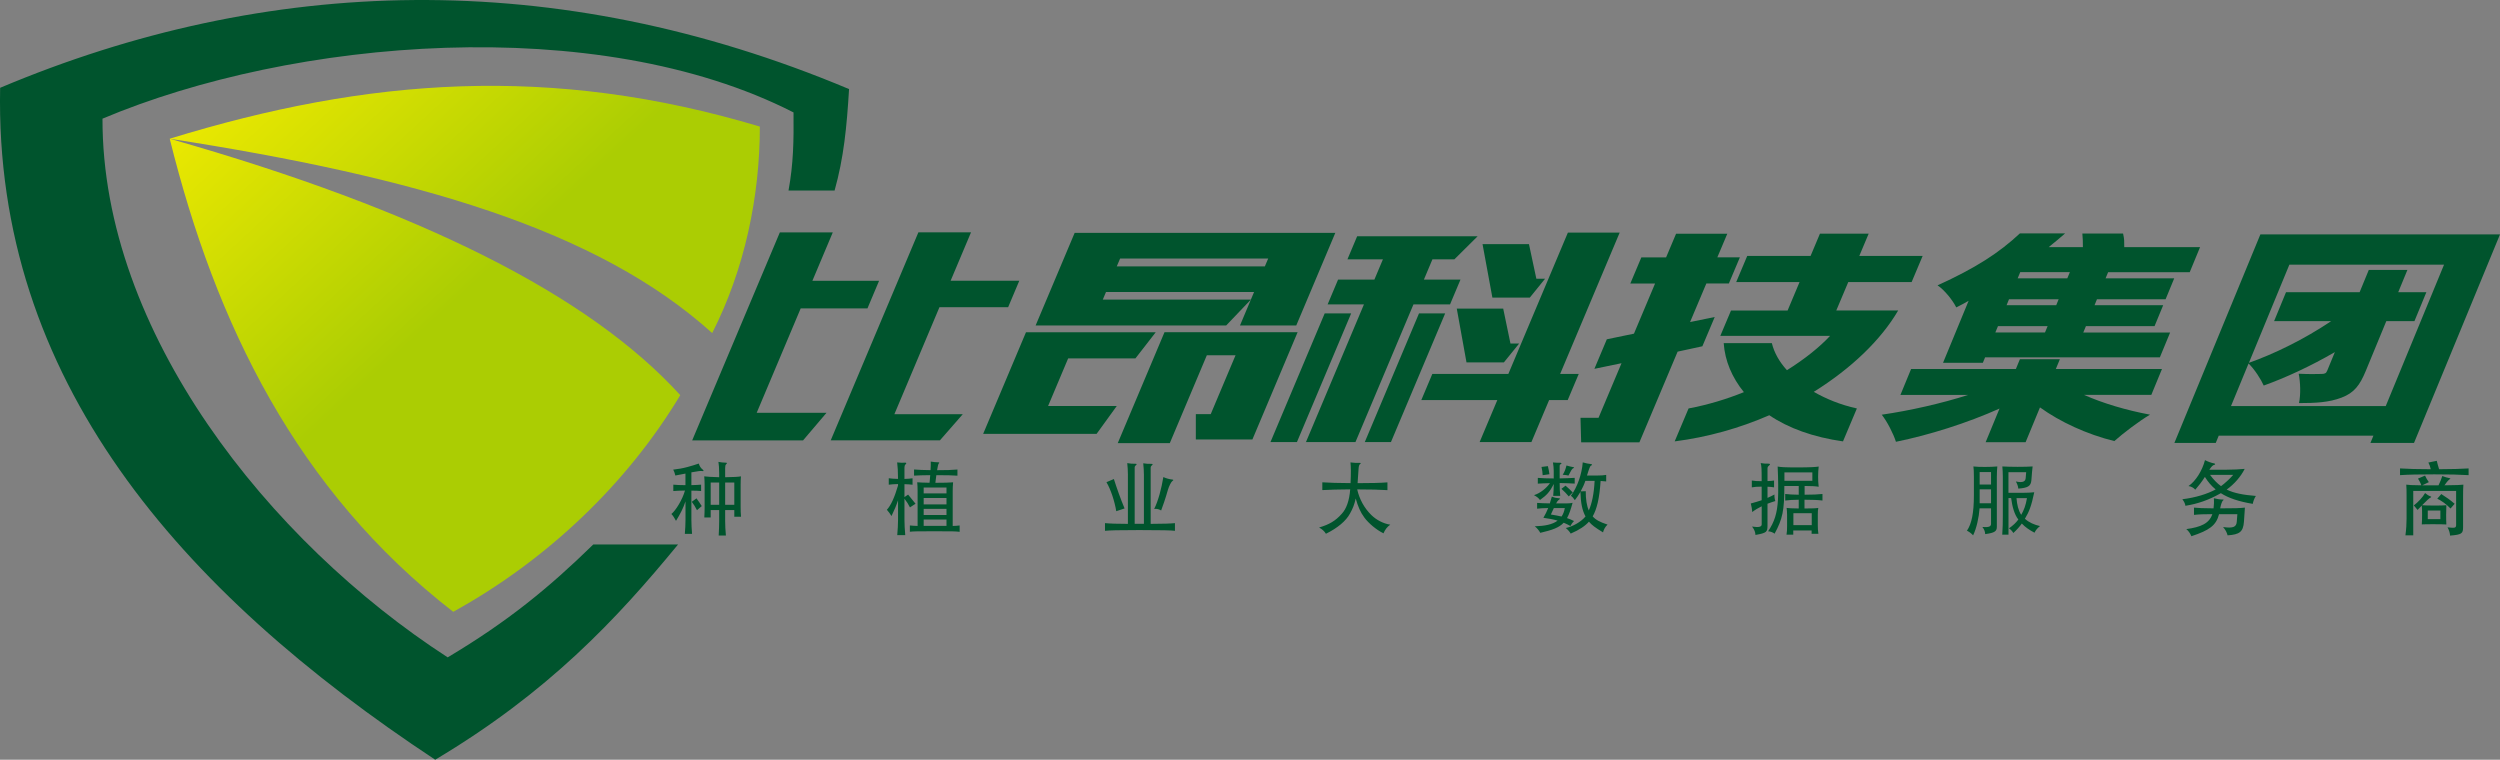
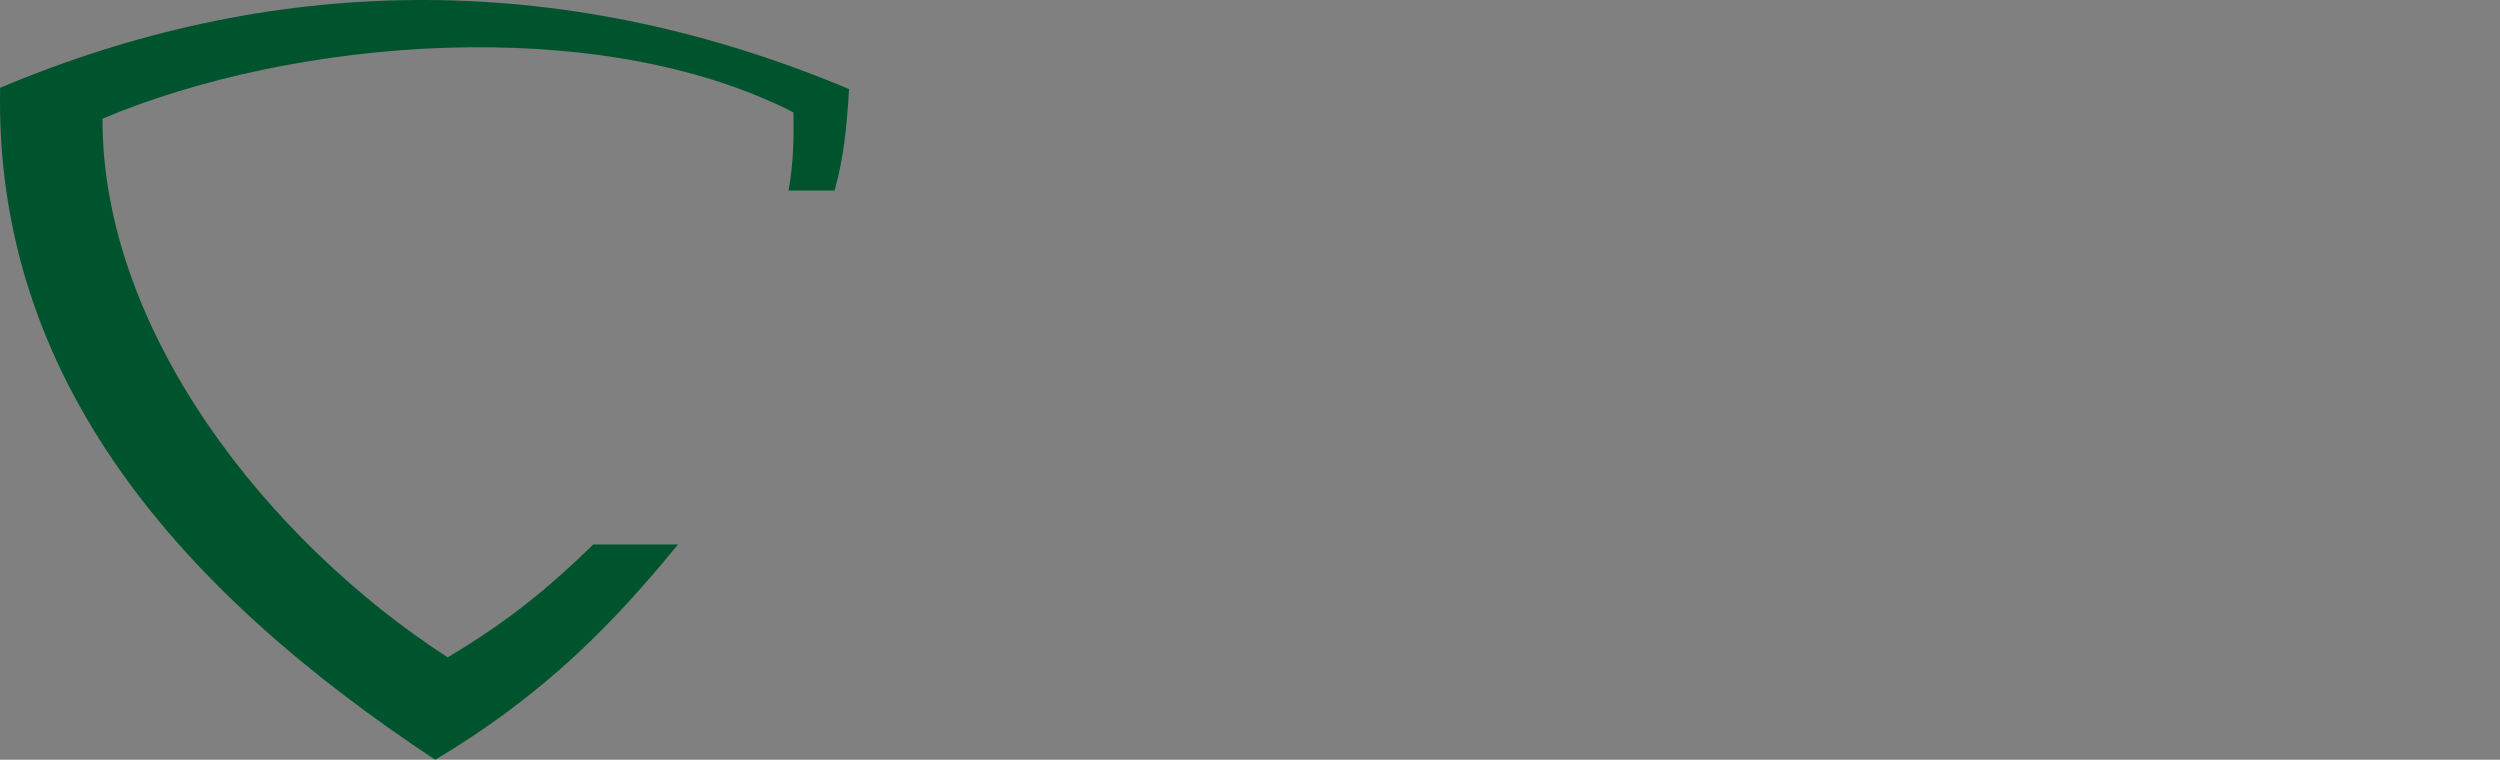
<svg xmlns="http://www.w3.org/2000/svg" id="_图层_2" data-name="图层 2" viewBox="0 0 568.6 172.79">
  <rect x="0" y="0" width="568.6" height="172.79" fill="#808080" stroke="none" />
  <defs>
    <style>
      .cls-1 {
        fill: #00542d;
      }

      .cls-1, .cls-2 {
        fill-rule: evenodd;
        stroke-width: 0px;
      }

      .cls-2 {
        fill: url(#GradientFill_1);
      }
    </style>
    <linearGradient id="GradientFill_1" data-name="GradientFill 1" x1="113.68" y1="59.28" x2="49.46" y2="-10.39" gradientUnits="userSpaceOnUse">
      <stop offset="0" stop-color="#abcd03" />
      <stop offset="1" stop-color="#fff100" />
    </linearGradient>
  </defs>
  <g id="_图层_1-2" data-name="图层 1">
    <path class="cls-1" d="m.03,19.97c60.62-25.56,126.26-27.77,193.08.29-.52,8.61-1.2,15.63-3.29,23.07h-10.48c1.12-6.12,1.2-11.25,1.14-17.76C135.71,2.72,66.55,8.75,23.31,26.99c-.09,48.47,37.77,96.13,78.51,122.52,13.77-8.2,23.06-15.86,33.11-25.67h19.28c-14,17.06-29.55,33.65-55.23,48.95C40.87,134.42-1.31,86.24.03,19.97Z" />
-     <path class="cls-2" d="m38.6,31.55c45.07-13.86,86.73-16.99,134.22-2.76,0,15.89-3.46,32.47-10.84,46.96-26.09-23.54-67.17-35.47-123.38-44.2h0Zm116.12,58.32c-20.73-22.75-58.97-42.05-116.12-58.32,10.45,42.13,28.9,80,64.48,107.6,21.45-11.83,39.64-29.28,51.64-49.28Z" />
-     <path class="cls-1" d="m197.3,70.13l2.64-6.27h-15.17l4.64-11.01h-12.04l-19.94,47.31h25.22l5.33-6.27h-15.88l10.01-23.75h15.17Zm31.99-.26h-15.62l-10.25,24.33h15.56l-5.2,5.95h-24.84l19.94-47.31h11.97l-4.64,11.01h15.62l-2.54,6.02h0Zm49.59,4.16l5.62-5.89h-33.68l.73-1.73h33.68l-3.21,7.62h12.8l8.88-21.06h-59.28l-8.88,21.06h43.34Zm-14.03,1.54l-10.63,25.22h11.84l8.42-19.98h6.53l-5.64,13.38h-3.39v5.76h12.87l10.28-24.39h-30.28Zm-31.5,0l-9.74,23.11h25.8l4.59-6.34h-15.62l4.56-10.82h15.3l4.62-5.95h-29.51Zm21.41-16.77h33.68l-.76,1.79h-33.68l.76-1.79h0Zm53.54,41.74h-11.27l13.19-31.31h-8.26l2.37-5.63h8.26l1.94-4.61h-8.07l2.21-5.25h27.4l-5.29,5.25h-4.99l-1.94,4.61h8.32l-2.37,5.63h-8.32l-13.19,31.31h0Zm40.01,0l4.02-9.54h4.23l2.51-5.95h-4.23l13.54-32.14h-11.78l-13.54,32.14h-17.29l-2.51,5.95h17.29l-4.02,9.54h11.78Zm-53.33,0h-6.02l12.33-29.26h6.02l-12.33,29.26h0Zm21.38,0l12.33-29.26h-5.95l-12.33,29.26h5.95Zm25.69-18.12l3.47-4.29h-1.98l-1.65-7.94h-10.56l2.21,12.23h8.51Zm5.89-14.73h-8.51l-2.24-12.16h10.56l1.68,7.87h1.98l-3.47,4.29h0Zm69.7,2.94l2.73-6.47h14.41l2.51-5.95h-14.41l2.13-5.06h-11.08l-2.13,5.06h-14.41l-2.51,5.95h14.41l-2.72,6.47h-12.87l-2.43,5.76h24.97c-2.45,2.62-5.82,5.31-9.82,7.81-1.75-1.92-2.91-4.03-3.43-6.15h-10.95c.28,4.03,1.89,7.81,4.59,11.14-3.94,1.6-8.19,2.88-12.58,3.71l-3.16,7.49c7.51-.96,14.78-3.01,21.52-5.95,4.33,2.94,10,4.99,16.76,5.95l3.16-7.49c-3.75-.83-7.02-2.18-9.8-3.78,8.51-5.31,15.27-11.78,19.19-18.5h-14.08Zm-27.04-12.1h5.12l-2.51,5.95h-5.12l-3.7,8.77,5.61-1.15-2.81,6.66-5.63,1.22-8.69,20.62h-13.25l-.15-5.57h4.1l5.23-12.42-6.17,1.28,2.83-6.72,6.17-1.28,4.8-11.4h-5.63l2.51-5.95h5.63l2.27-5.38h11.65l-2.27,5.38Z" />
-     <path class="cls-1" d="m470.19,63.3h-11.29l.58-1.4h11.29l-.58,1.4h0Zm-2.52,6.11h-11.29l.55-1.35h11.29l-.55,1.35h0Zm-2.56,6.21h-11.29l.6-1.45h11.29l-.6,1.45h0Zm-23.16,6.89h9.03l.51-1.24h39.75l2.33-5.64h-19.75l.6-1.45h15.61l1.96-4.76h-15.61l.55-1.35h15.61l1.96-4.76h-15.61l.58-1.4h18.56l2.35-5.7h-17.24c-.03-1.61.05-1.6-.27-3.1h-9.26c.1.99.13,2.01.12,3.1h-7.78c1.33-1.09,2.46-1.99,3.75-3.13h-10.29c-4.78,4.46-10.09,7.89-18.74,11.82,1.58,1.04,3.48,3.42,4.26,5.02.94-.47,1.91-.98,2.81-1.5l-5.81,14.08h0Zm47.34,7.3h-15.3c4.29,1.92,9.71,3.52,15.01,4.5-2.48,1.45-6.14,4.25-8.12,6.01-6.26-1.55-12.31-4.35-16.91-7.66l-3.27,7.92h-9.09l3.16-7.66c-7.39,3.31-15.96,6.01-23.56,7.56-.57-1.81-1.99-4.61-3.23-6.16,6.4-.93,13.52-2.54,19.67-4.5h-15.42l2.43-5.9h23.83l.92-2.23h9.09l-.92,2.23h24.14l-2.43,5.9h0Zm18.13,2.54l3.99-9.68c1.39,1.35,2.87,3.68,3.45,5.02,4.93-1.76,10.66-4.4,16.18-7.61l-1.75,4.25c-.23.57-.55.72-1.3.72-.84.05-3.22.05-5.18-.05.38,1.81.5,4.71.07,6.68,3.82,0,6.84-.16,9.67-1.24,2.89-1.09,4.18-2.85,5.49-6.01l4.7-11.39h6.4l2.71-6.58h-6.4l2.09-5.07h-8.78l-2.09,5.07h-16.74l-2.71,6.58h12.98c-6.16,4.14-12.98,7.46-18.71,9.48l9.2-22.32h35.18l-13.26,32.16h-35.18Zm6.69-39.04h54.49l-19.56,47.43h-9.91l.68-1.66h-35.18l-.68,1.66h-9.41l19.56-47.43Z" />
-     <path class="cls-1" d="m159.61,115.11c-.4-.64-.66-1.01-1.2-1.77l-1.07.79c.46.61.81,1.16,1.18,1.91l1.09-.94h0Zm-3.71-1.05c-.51,1.51-1.1,2.7-2.15,4.4-.33-.64-.66-1.14-1.05-1.56.99-.79,2.52-3.27,3.09-5.33-1.14.02-1.99.05-2.65.11v-1.45c.7.07,1.56.11,2.76.11v-2.63c-.9.18-1.54.31-2.3.44-.11-.51-.31-1.05-.48-1.34,1.09-.11,2.19-.31,3.29-.61.85-.22,1.77-.52,2.52-.77.17.59.48,1.05.83,1.31.39.29.29.48-.05.4-.29-.06-.83-.02-2.46.29v2.91c.94-.02,1.64-.06,2.21-.11v1.45c-.57-.04-1.27-.09-2.21-.09v6.68c0,.9.06,2.06.15,3.16h-1.64c.09-1.1.15-2.26.15-3.16v-4.19h0Zm11.11,1.95v1.51h1.53c-.07-.74-.09-1.43-.09-2.41v-4.86c0-.64.02-1.34.07-1.91-.57.11-1.69.18-3.59.2v-2.11c0-.46.07-.7.2-.81.28-.24.26-.39-.04-.39-.51,0-1.18-.07-1.69-.18.09.5.17,1.51.17,2.63v.86c-1.77-.06-2.87-.11-3.4-.2.05.48.09,1.27.09,1.91v5.06c0,.77-.02,1.56-.07,2.39h1.45v-1.69h1.93v2.48c0,.83-.04,2.23-.11,3.31h1.64c-.11-1.01-.17-2.48-.17-3.31v-2.48h2.08Zm-2.08-1.2v-5.06h2.08v5.06h-2.08Zm-3.29,0v-5.06h1.93v5.06h-1.93Zm42.61-1.01v4.45c0,.97-.07,2.26-.18,3.46h1.82c-.11-1.2-.18-2.48-.18-3.46v-4.82c.51.64.92,1.29,1.25,1.97l1.27-.83c-.55-.68-1.05-1.29-1.69-2.08l-.83.57v-2.94c.77.02,1.36.06,1.84.13v-1.47c-.48.07-1.07.13-1.84.15v-2.56c0-.28.06-.57.2-.7.35-.31.26-.48-.11-.44-.39.04-1.12.02-1.75-.06.11.81.2,2.15.2,3.75-.92-.02-1.56-.06-2.11-.15v1.47c.53-.07,1.2-.13,2.11-.15v.33c-.81,2.78-1.67,4.6-2.54,5.52.4.46.79.98,1.05,1.43.68-1.38,1.1-2.41,1.49-3.59h0Zm5.83,1.93h5.19v1.4h-5.19v-1.4h0Zm5.19-3.51h-5.19v-1.34h5.19v1.34h0Zm-5.19,1.05h5.19v1.45h-5.19v-1.45h0Zm-1.38,6.34v-7.93c0-.75-.04-1.56-.09-1.99.68.05,1.51.09,2.81.11.06-.55.09-1.14.15-1.73-1.56.02-2.72.04-3.68.11v-1.4c.97.09,2.15.13,3.75.15.05-.79.07-1.49.05-1.95.5.09,1.32.18,1.75.17.2-.02.26.11.06.28-.09.07-.22.59-.37,1.51,2.04,0,3.51-.04,4.63-.15v1.4c-1.16-.09-2.67-.13-4.8-.11-.07.51-.15,1.08-.22,1.73,2.04,0,3.11-.04,4.03-.11-.06.51-.09,1.6-.09,1.99v7.93c.5,0,1.03-.04,1.58-.11v1.45c-.81-.11-1.58-.13-5.66-.13s-4.78.02-5.66.11v-1.43c.61.07,1.16.09,1.77.11h0Zm6.57,0v-1.45h-5.19v1.45h5.19Zm41.25-.46c-2.24,0-4.14-.06-5.2-.17v1.75c1.08-.11,2.94-.17,7.8-.17,5.33,0,7.25.06,8.11.17v-1.75c-.77.09-2.76.17-5.52.17v-12.73c0-.26.07-.4.31-.61.22-.18.17-.31-.11-.31-.63.02-1.36-.02-1.89-.13.09.9.15,1.84.15,2.61v11.16h-2.1v-12.76c0-.26.07-.4.31-.59.22-.18.17-.31-.11-.31-.63.02-1.34-.04-1.89-.15.09.75.15,1.77.15,2.61v11.2h0Zm-.75-3.51l-1.89.63c-.37-2.28-1.25-4.95-2.23-6.6l1.69-.72c.63,2,1.53,4.52,2.43,6.69h0Zm10.87-6.23c-.24.15-.77,1.16-1.01,2-.59,2.08-1.16,3.7-1.54,4.69-.55-.31-.92-.4-1.58-.35.92-1.84,1.66-4.65,2.08-7.25.57.28,1.43.52,2.06.57.28.02.28.17,0,.33h0Zm41.71,3.99c.5,1.78,1.05,3.09,1.95,4.3.94,1.29,2.72,2.8,4.36,3.6.35-.83.81-1.45,1.54-1.97-1.53-.22-3.18-1.08-4.3-2.19-1.62-1.58-2.72-3.62-3.22-5.83,3,0,5.22.06,6.88.17v-1.77c-1.64.13-3.83.18-6.79.18.07-.86.15-2.02.22-3.24.04-.55.11-.92.33-1.09.26-.18.22-.29-.07-.28-.61.04-1.4-.02-2.1-.11.11,1.05.13,2.43.02,4.71-2.76-.02-4.84-.07-6.42-.18v1.77c1.54-.09,3.62-.15,6.34-.17-.2,2.65-.9,4.45-1.91,5.55-1.45,1.62-2.81,2.43-5.17,3.13.72.4,1.16.79,1.56,1.42,2.67-1.31,4.58-2.94,5.46-4.58.61-1.1,1.01-2,1.31-3.44h0Zm49.36-1.4c-.46-.46-.96-.96-1.64-1.54l-.94.72c.63.55,1.2,1.16,1.67,1.73l.9-.9h0Zm-5.31-4.14c-.07-.55-.18-1.21-.35-1.84l-1.45.18c.17.72.24,1.31.26,1.88l1.54-.22h0Zm5.39-1.34c.29-.13.28-.24,0-.28-.37-.06-.99-.2-1.51-.37-.24.94-.44,1.47-.86,2.11.61.04,1.03.11,1.31.18.55-1.09.83-1.56,1.07-1.66h0Zm3.57,9.58c-.48-1.07-.7-2.54-.7-4.38l-1.16.04c.44-.79.83-1.62,1.07-2.39h2.11c-.15,3-.62,5.13-1.32,6.73h0Zm.04,2.54c-.85.96-2.17,1.88-4.16,2.72-.22-.39-.61-.85-1.12-1.27,1.56-.33,3.48-1.38,4.49-2.63-.77-1.42-1.08-3.05-1.16-5.59-.4.7-.85,1.36-1.27,1.89-.29-.46-.59-.79-.9-.99,1.49-2,2.5-4.98,2.7-7.61.55.18,1.42.35,1.88.39.28.02.35.2-.06.4-.11.06-.28.31-.86,2.21h2.11c1.07,0,1.8-.06,2.26-.15v1.49c-.29-.04-.72-.07-1.27-.11-.26,4.03-.86,6.4-1.8,8.06.7.79,1.66,1.31,3.38,1.86-.59.57-.85,1.12-1.03,1.77-1.77-1.07-2.57-1.67-3.2-2.43h0Zm-5-.79c.48-.86.86-1.99,1.27-3.49-.37.09-.77.13-1.27.13h-2.48c.24-.44.39-.64.63-.81.37-.24.37-.33-.11-.37-.55-.04-.94-.13-1.49-.35-.17.57-.31,1.07-.46,1.53-1.2-.02-2.24-.05-2.89-.11v1.32c.61-.09,1.38-.13,2.52-.15-.31.77-.64,1.45-1.09,2.22,1.25.17,2.32.37,3.24.64-1.18.9-2.96,1.23-5.2,1.29.48.37,1.01,1.01,1.25,1.49,2.72-.63,4.27-1.18,5.33-2.3.55.22,1.05.48,1.53.75.22-.46.42-.72.81-1.14-.51-.26-1.03-.48-1.58-.66h0Zm-2.98-2.3h2.48c-.13.77-.39,1.42-.74,1.93-.72-.17-1.51-.31-2.43-.46l.68-1.47h0Zm-.9-5.66c-1.12.02-2.02.07-2.76.11v-1.31c.94.07,2.1.13,3.62.13v-1.73c0-.68-.07-1.27-.18-1.91.55.06,1.08.07,1.66.07.33,0,.37.22.13.31-.22.09-.26.2-.26.53v2.72c1.36-.02,2.68-.09,3.42-.13v1.31c-.68-.04-2.04-.11-3.42-.13,0,1.12.04,1.97.13,2.92h-1.6c.07-.88.13-1.66.13-2.7-.88,1.75-1.56,2.52-3.14,3.64-.28-.4-.68-.75-1.36-1.1,1.47-.46,2.83-1.6,3.64-2.74h0Zm53.33-2.45h6.35v1.91h-6.35v-1.91h0Zm-5.17,6.33c-.77.26-1.58.5-2.48.74.18.66.29,1.38.33,1.95.61-.48,1.34-.92,2.15-1.31v4.1c0,.55-.57.77-2.19.51.55.74.74,1.25.77,1.91,2.59-.46,2.74-.68,2.74-2.19v-4.91c.61-.24,1.21-.44,1.78-.61-.15-.39-.22-.94-.2-1.49-.53.29-1.07.55-1.58.77v-2.54c.61.02,1.09.07,1.49.15v-1.56c-.4.07-.88.11-1.49.13v-2.85c0-.31.07-.46.33-.66.39-.31.29-.48-.28-.46-.51.02-.94-.02-1.6-.13.2.79.22,1.16.22,4.12-.99,0-1.69-.04-2.24-.15v1.56c.55-.11,1.25-.17,2.24-.17v3.07h0Zm11.38,5.66h-4.17v-2.7h4.17v2.7h0Zm-1.62-5.77c1.78,0,3.11.06,4.06.18v-1.49c-.96.11-2.28.17-4.06.17v-1.99c1.47,0,2.57.06,3.2.18-.09-.86-.13-1.43-.13-2.28s.06-1.71.13-2.32c-.61.11-1.89.2-4.84.2s-3.86-.07-4.49-.2c.13,2.76.17,5.83.07,7.49-.17,3.14-.81,5.13-2.24,7.23.61.06,1.1.26,1.47.55,1.82-3.33,2.22-5.28,2.22-10.85h3.27v1.99c-1.34-.02-2.24-.07-3.07-.17v1.49c.81-.11,1.73-.17,3.07-.18v1.99c-1.62-.02-2.19-.06-2.76-.13.07.4.11.96.11,1.54v2.69c0,.66-.02,1.23-.13,1.86h1.54v-.96h4.17v.75h1.54c-.09-.63-.13-1.18-.13-1.84v-2.5c0-.66.02-1.14.11-1.54-.51.09-1.25.13-3.14.13v-1.99h0Zm39.79,1.95h2.61v3.55c0,.57-.48.83-1.97.7.44.55.61,1.03.64,1.62,2.21-.29,2.65-.68,2.65-1.66v-11.38c0-1.12.06-1.86.11-2.35-.83.07-1.69.11-2.83.11s-1.78-.02-2.61-.11c.07.48.11,1.23.11,2.35v4.21c0,4.03-.51,6.47-1.58,8.06.46.22.92.52,1.4,1.05.77-1.53,1.34-4.16,1.47-6.14h0Zm2.61-5.41h-2.59v-2.83h2.59v2.83h0Zm-2.59,1.09h2.59v3.18h-2.59v-3.18h0Zm8.39,2h2.37c-.26,1.62-.7,2.76-1.31,3.81-.66-1.05-.94-2.24-1.07-3.81h0Zm-1.23,0c.26,1.97.74,3.73,1.64,4.87-.59.79-1.23,1.38-2.13,2,.4.26.83.75.99,1.07.83-.77,1.43-1.45,1.93-2.15.79.83,1.73,1.47,2.89,2.08.22-.52.64-1.03,1.25-1.51-1.29-.28-2.5-.81-3.44-1.66.94-1.58,1.45-2.78,2.13-6.03-.63.07-1.62.13-2.78.13h-3.09v-4.69h4.03l-.11,1.32c-.05.7-.5,1.16-2.23.79.33.63.48.99.55,1.62,2.13-.17,2.87-.51,2.98-1.93l.15-1.91c.04-.5.09-.94.13-1.2-.72.06-2.17.09-3.4.09s-2.81-.04-3.49-.09c.06.42.11,1.66.11,2.34v8.97c0,1.51-.02,2.63-.13,4.21h1.42v-8.33h.61Zm47.28,3.66h4.17l-.13,1.71c-.09,1.27-.93,1.51-3.12,1.21.59.68.84,1.18,1.03,1.89,2.72-.18,3.55-.79,3.72-3.09l.22-3.22c-1.16.13-2.25.17-5.63.17.18-.92.46-1.64.61-1.75.26-.2.22-.26-.02-.26-.66,0-1.27-.11-2.02-.29.06.79.02,1.58-.07,2.3-2.45-.02-3.46-.06-4.45-.17v1.66c1.09-.13,2.19-.17,4.17-.17-.7,2.1-2.57,2.94-5.92,3.4.5.4.9.99,1.16,1.62,4.12-1.36,5.63-2.45,6.29-5.02h0Zm-2.21-10.11h3.62c1.63,0,3.66-.11,4.43-.2-.87,1.77-2.45,3.55-4.1,4.71,1.69.83,3.76,1.21,6.64,1.45-.33.48-.64,1.32-.7,1.8-3.13-.52-5.46-1.29-7.26-2.43-2.83,1.6-5.26,2.41-8.06,2.87-.07-.5-.31-.99-.7-1.49,3.02-.37,5.68-1.2,7.58-2.23-.97-.79-1.77-1.75-2.45-2.85-.75,1.18-1.45,2.06-2.19,2.91-.35-.44-.96-.75-1.54-.83,1.62-1.1,3.13-3.49,3.75-5.9.66.35,1.47.64,2.06.74.35.06.33.29.02.35-.28.06-.55.29-1.1,1.1h0Zm2.67,3.73c.83-.61,1.95-1.62,2.77-2.56h-5.27c.81,1.09,1.6,1.91,2.5,2.56h0Zm47.02,5.55h2.87v1.95h-2.87v-1.95h0Zm6.11-1.54c-.92-.81-1.97-1.54-3.03-2.21l-.92,1.05c.99.48,2.02,1.21,3.02,2.24l.94-1.09h0Zm-7.47.4c.06.53.07,1.32.07,2.08,0,.81-.02,1.66-.07,2.21.68-.04,1.49-.04,2.83-.04s2.08.02,2.76.06c-.04-.53-.05-1.42-.05-2.23s.02-1.62.05-2.15c-.7.06-1.42.07-2.76.07s-2.08-.02-2.76-.07c1.16-1.18,1.54-1.53,1.99-1.78.13-.07.11-.17-.04-.22-.44-.15-.83-.4-1.27-.77-.5.92-1.66,2.15-2.56,2.81l.85,1.03c.37-.39.68-.72.96-.99h0Zm.11-4.6l1.49-.72c-.28-.39-.72-1.12-.86-1.49l-1.6.68c.31.48.63,1.1.75,1.53-2.17-.02-2.85-.07-3.42-.15.06.42.07,1.67.07,2.89v4.78c0,1.25-.07,2.43-.26,3.86h1.78v-10.1h9.75v7.71c0,.7-.24.77-1.95.57.4.74.55,1.38.57,1.88,2.65-.22,2.96-.46,2.96-1.91v-6.79c0-1.32.02-2.43.07-2.89-.63.07-1.4.13-4.3.15.64-.92.92-1.2,1.25-1.43.13-.09.11-.15-.04-.18-.59-.11-1.14-.28-1.71-.5-.17.59-.51,1.42-.85,2.11h-3.72Zm1.93-3.66c-3.09,0-5.22-.07-6.99-.18v1.53c1.89-.13,4.27-.18,7.8-.18s5.9.06,7.8.18v-1.53c-1.69.11-3.77.17-6.71.18-.24-.74-.37-1.27-.53-1.91l-1.91.39c.24.44.42.96.55,1.53Z" />
  </g>
</svg>